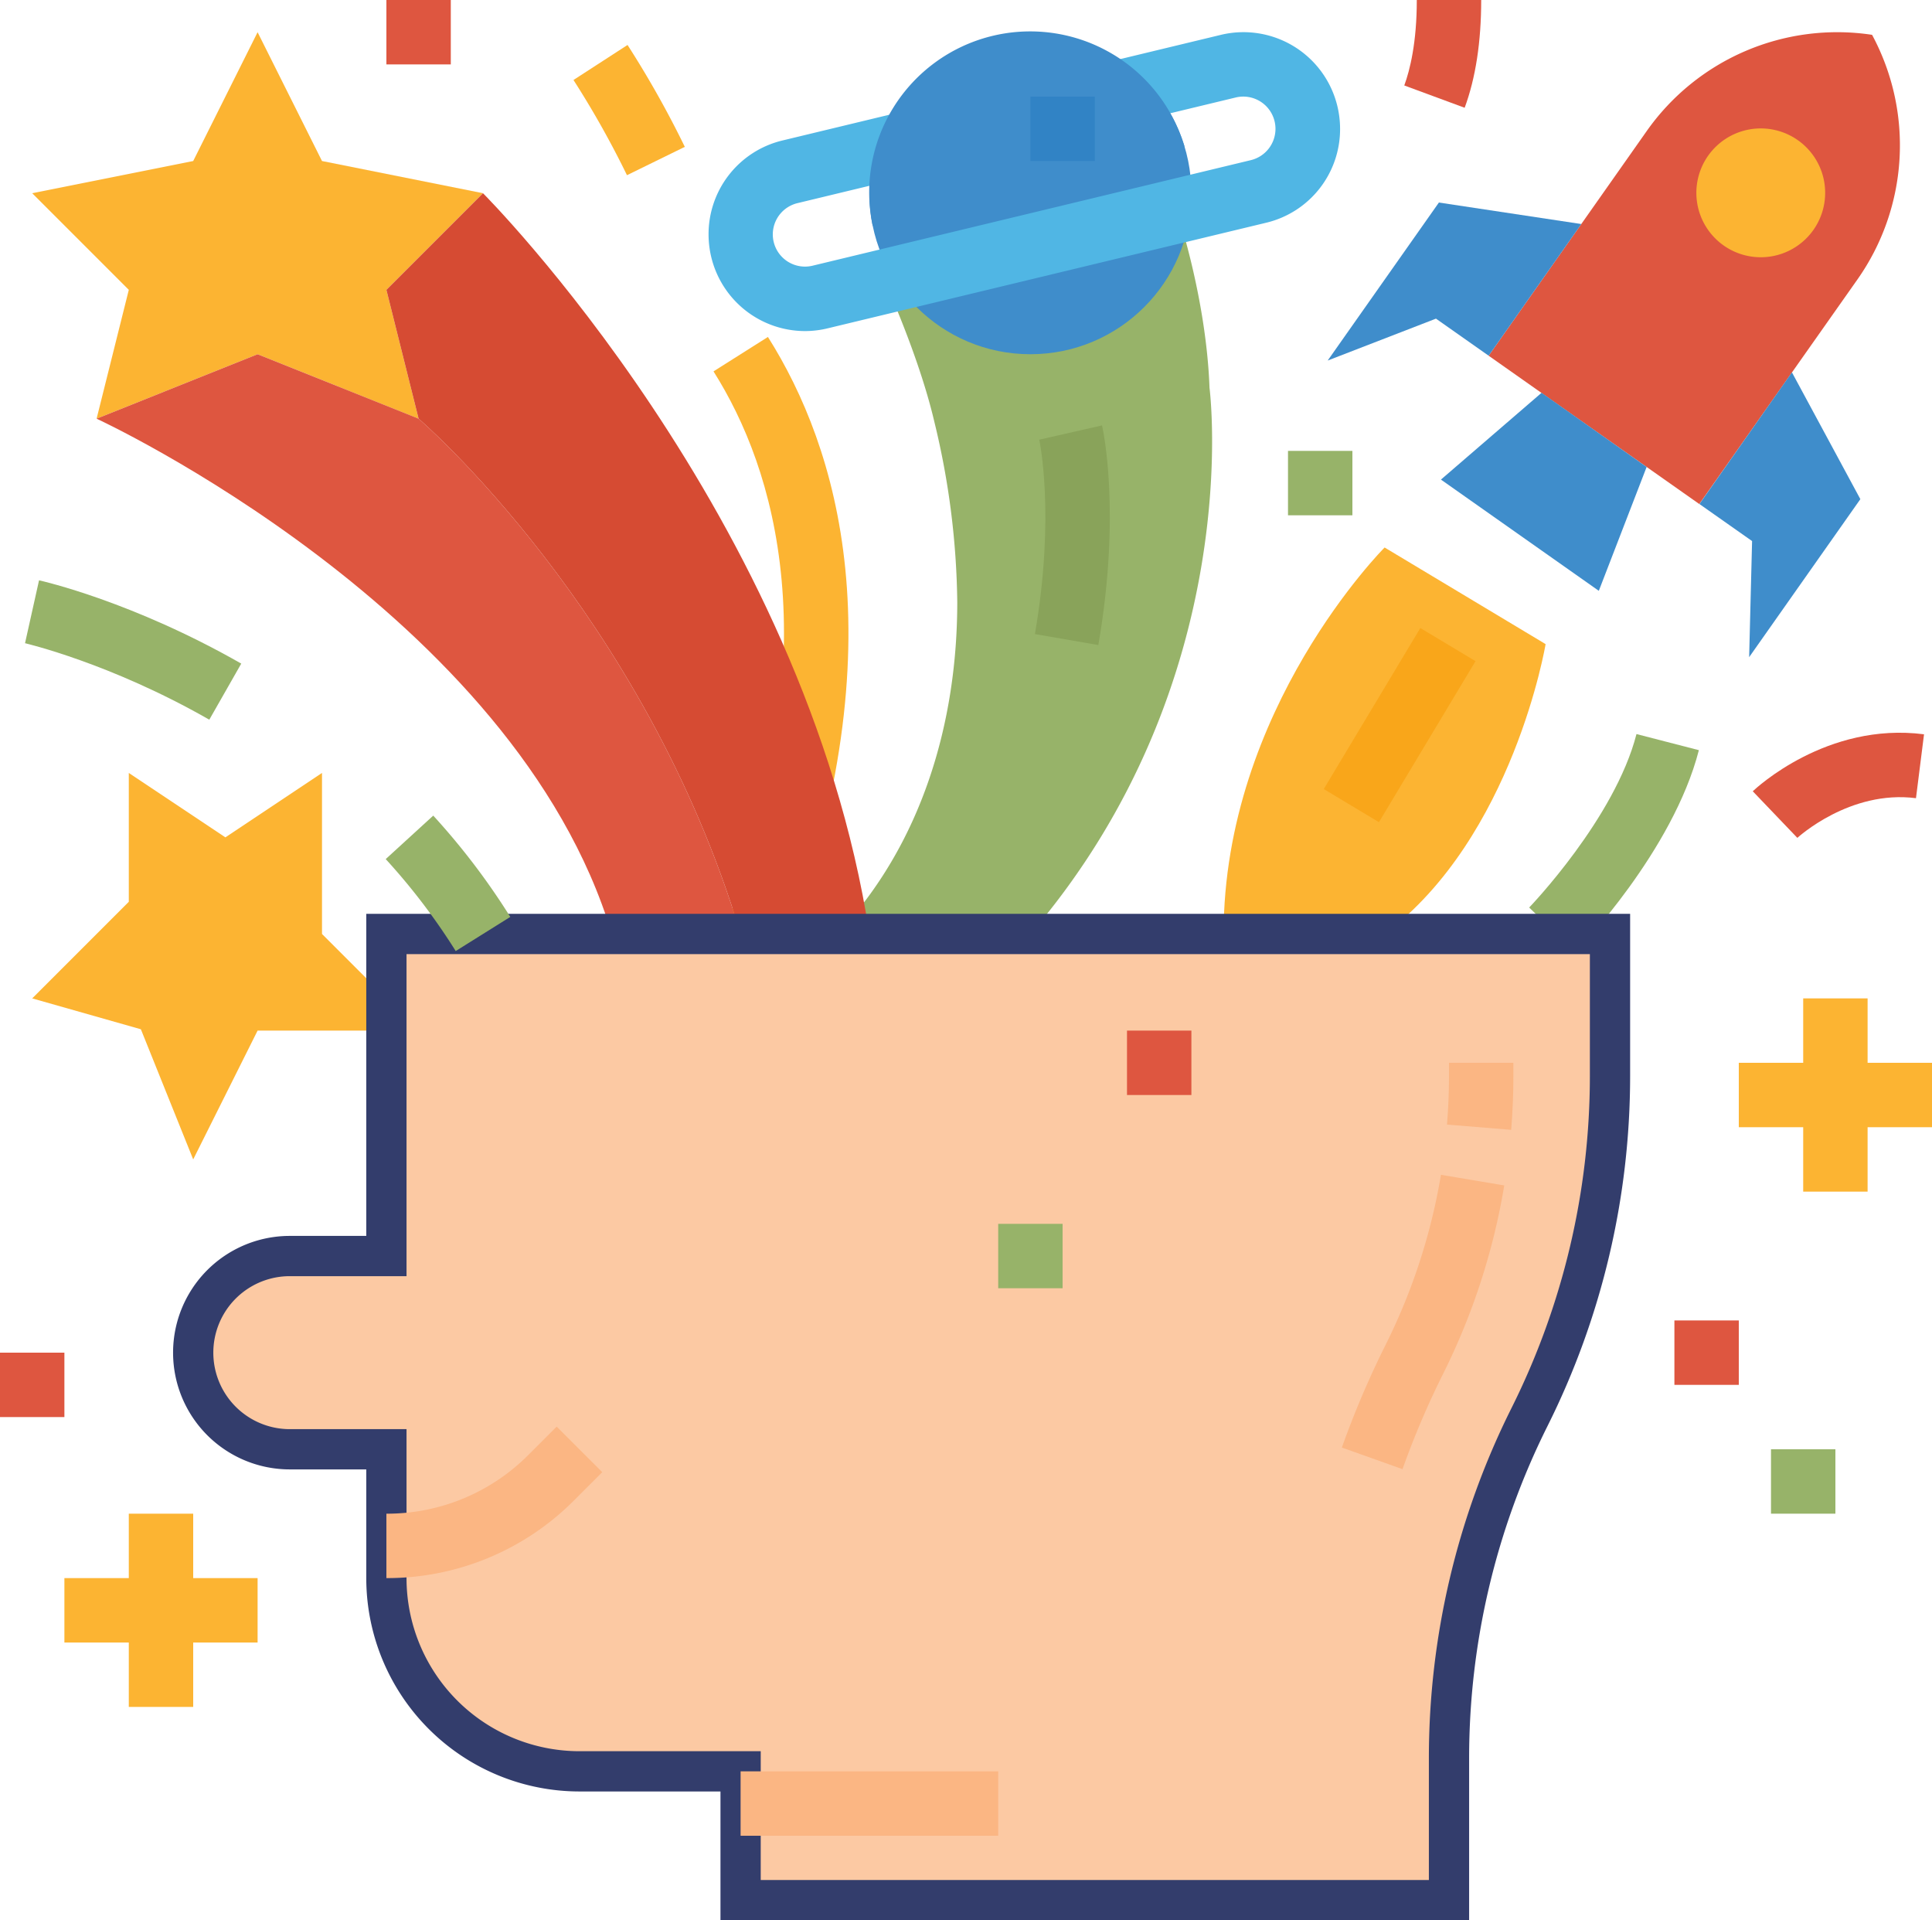
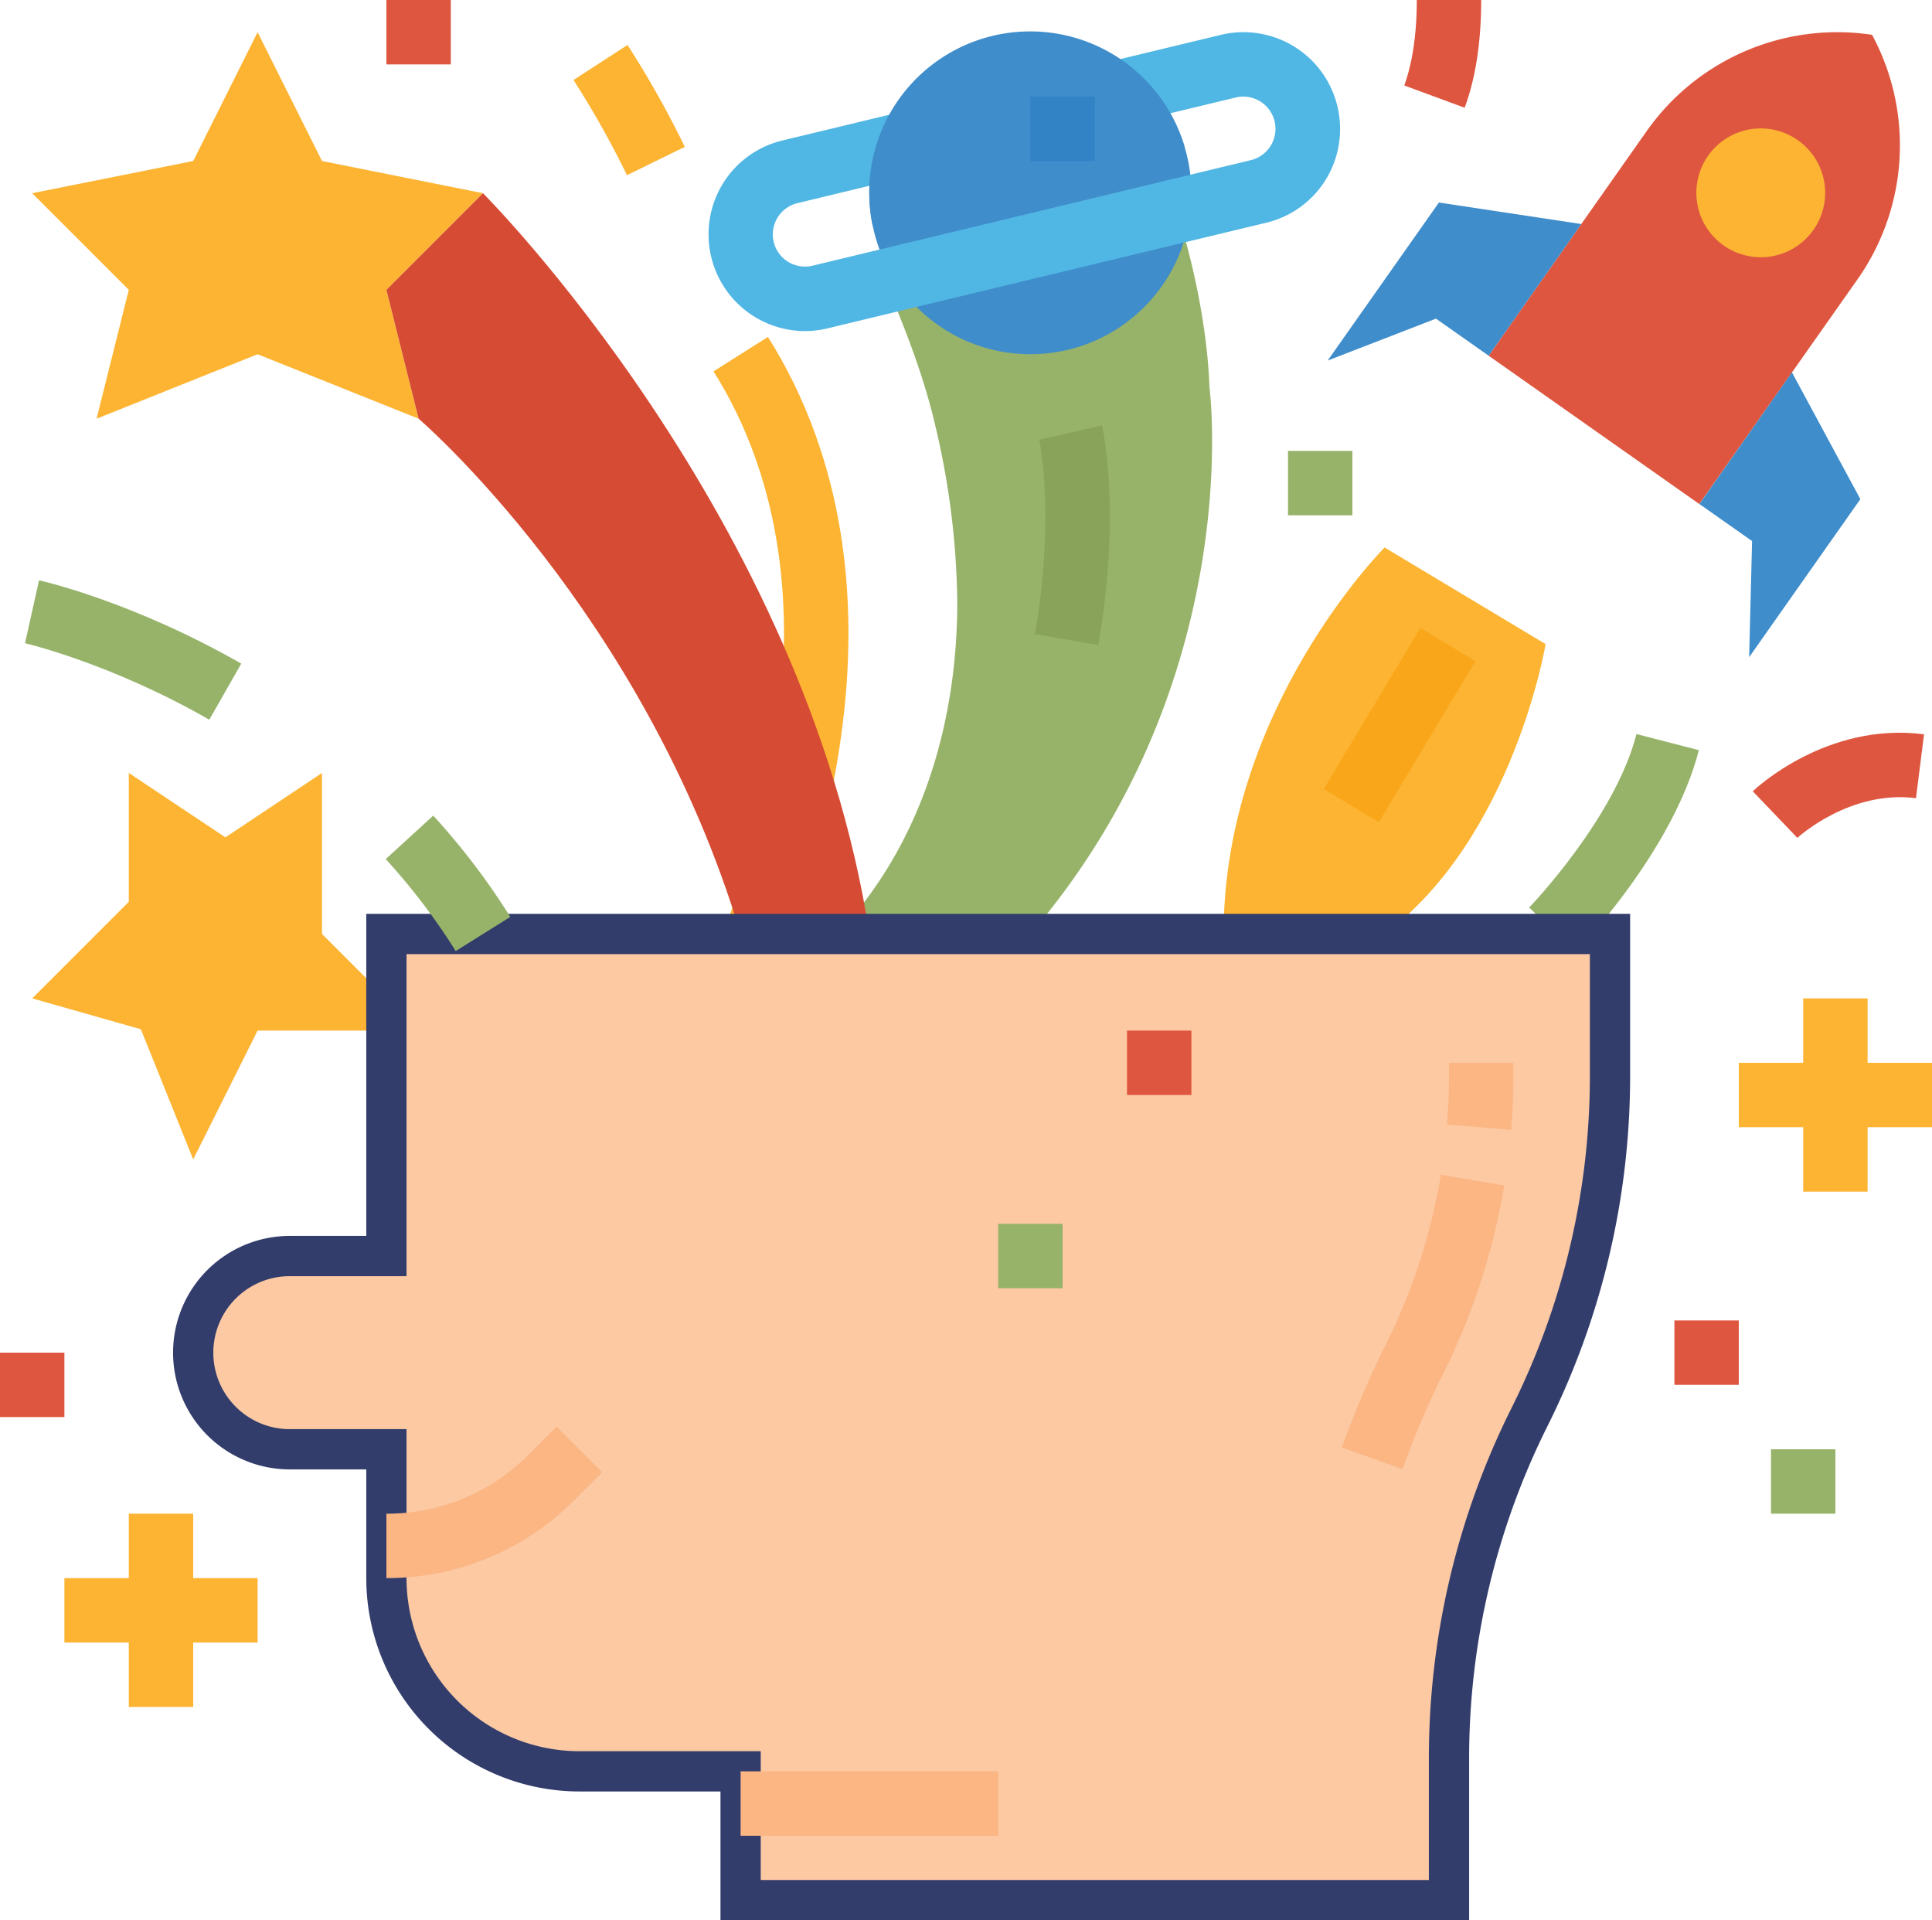
<svg xmlns="http://www.w3.org/2000/svg" viewBox="0 0 480 477">
  <defs>
    <style>.cls-1{fill:#97b369;}.cls-2{fill:#89a35a;}.cls-3{fill:#fcb432;}.cls-4{fill:#de5640;}.cls-5{fill:#d64b33;}.cls-6{fill:#3f8dcb;}.cls-7{fill:#f9a61a;}.cls-8{fill:#50b6e4;}.cls-9{fill:#3183c5;}.cls-10{fill:#fcc9a3;stroke:#333d6c;stroke-miterlimit:10;stroke-width:10px;}.cls-11{fill:#fbb683;}</style>
  </defs>
  <g id="Layer_2" data-name="Layer 2">
    <g id="Layer_1-2" data-name="Layer 1">
      <path class="cls-1" d="M300.5,96.33S310,168.94,256,232H208c20.95-22.21,29.83-52.35,29.83-82.41a197.09,197.09,0,0,0-5.68-44.76C227.67,85.67,217,63.67,217,63.67l75.33-11.34S299.67,73.67,300.5,96.33Z" />
      <path class="cls-2" d="M272.88,160.23l-15.76-2.73c5.11-29.56,1.12-48.09,1.08-48.28l15.6-3.55C274,106.54,278.59,127.23,272.88,160.23Z" />
      <path class="cls-3" d="M195.62,234.75l-15-5.5c25.21-68.92,12.09-112.53-3.35-137l13.52-8.55c17.36,27.5,32.3,76,4.86,151Z" />
      <path class="cls-3" d="M155.77,43.52a230.43,230.43,0,0,0-13.29-23.65l13.43-8.7a245.42,245.42,0,0,1,14.23,25.31Z" />
      <path class="cls-3" d="M48,40,64,8,80,40l40,8L96,72l8,32L64,88,24,104l8-32L8,48Z" />
-       <path class="cls-4" d="M184,232c-24-80-80-128-80-128L64,88,24,104s104,48,128,128Z" />
      <path class="cls-5" d="M216,232C200,128,120,48,120,48L96,72l8,32s56,48,80,128Z" />
      <path class="cls-4" d="M422.18,125.2,369.85,88.36l39.26-55.79a57.89,57.89,0,0,1,56-23.92,57.88,57.88,0,0,1-3.63,60.76Z" />
      <path class="cls-3" d="M446.67,34.82a16,16,0,1,0,3.87,22.29,16,16,0,0,0-3.87-22.29Z" />
      <path class="cls-6" d="M392.87,55.65l-35.38-5.34L329.86,89.56l26.9-10.41,13.09,9.21Z" />
      <path class="cls-6" d="M445.2,92.49l17,31.5-27.63,39.25.73-28.84-13.08-9.2Z" />
-       <path class="cls-6" d="M397.22,146.76,358,119.13l25-21.56L409.1,116Z" />
      <path class="cls-3" d="M344,136s-40,40-40,96h40c32-24,40-72,40-72Z" />
      <path class="cls-7" d="M328.88,196l24-40,13.71,8.23-24,40Z" />
      <circle class="cls-6" cx="256" cy="47.99" r="40" />
      <path class="cls-8" d="M200,82.24a24,24,0,0,1-23.29-18.38,24.37,24.37,0,0,1-.67-5.64A23.93,23.93,0,0,1,194.38,34.9L303.27,8.67a24,24,0,0,1,29,17.71,24.34,24.34,0,0,1,.67,5.63,23.91,23.91,0,0,1-18.37,23.32L205.62,81.56a24,24,0,0,1-5.67.68Zm19.28-36.88-21.11,5.09A8,8,0,0,0,192,58.22a8.12,8.12,0,0,0,.23,1.91A8,8,0,0,0,201.88,66L310.77,39.78A8,8,0,0,0,316.89,32a8.1,8.1,0,0,0-.23-1.9A8,8,0,0,0,307,24.22L219.24,45.36Z" />
      <path class="cls-6" d="M216.81,56.06a40,40,0,0,1,77.47-19.69" />
      <path class="cls-9" d="M256,24h16V40H256Z" />
      <path class="cls-3" d="M32,224V192l24,16,24-16v40l24,24H64L48,288,35,255.67,8,248Z" />
      <path class="cls-1" d="M52,178.77c-24.75-14.14-45.57-18.92-45.78-19l3.48-15.62c.94.21,23.26,5.28,50.24,20.69Z" />
      <path class="cls-4" d="M363.89,26.77l-15-5.54C350.3,17.38,352,10.57,352,0h16C368,10.38,366.62,19.39,363.89,26.77Z" />
      <path class="cls-1" d="M391.4,236.57l-11.48-11.14c.22-.22,21.28-22.14,26.66-43.09l15.5,4C415.63,211.43,392.39,235.56,391.4,236.57Z" />
      <path class="cls-4" d="M446.53,208.11l-11.06-11.56c.74-.7,18.38-17.27,42.55-14.15l-2,15.87c-16.41-2.12-29.32,9.72-29.45,9.84Z" />
      <path class="cls-4" d="M96,0h16V16H96Z" />
      <path class="cls-1" d="M320,112h16v16H320Z" />
      <path class="cls-10" d="M96,232v80H72a24,24,0,0,0,0,48H96v32a48,48,0,0,0,48,48h40v32H360V436.72A189.46,189.46,0,0,1,380,352a189.46,189.46,0,0,0,20-84.72V232Z" />
      <path class="cls-11" d="M344.22,334.11a230.79,230.79,0,0,0-10.84,25.46l15.07,5.37a213.42,213.42,0,0,1,10.08-23.67,165.43,165.43,0,0,0,15.2-46.81L358,291.82A149.36,149.36,0,0,1,344.22,334.11Z" />
      <path class="cls-11" d="M360,264v3.28c0,4-.17,8.06-.5,12.07l15.95,1.3c.36-4.43.55-8.93.55-13.37V264Z" />
      <path class="cls-11" d="M131.31,361.37A49.57,49.57,0,0,1,96,376v16a65.53,65.53,0,0,0,46.63-19.31l7-7-11.32-11.32Z" />
      <path class="cls-11" d="M184,440h64v16H184Z" />
      <path class="cls-1" d="M113.22,236.24A158,158,0,0,0,95.83,213.4l11.81-10.8a173.86,173.86,0,0,1,19.14,25.16Z" />
      <path class="cls-3" d="M480,264H464V248H448v16H432v16h16v16h16V280h16Z" />
      <path class="cls-3" d="M64,392H48V376H32v16H16v16H32v16H48V408H64Z" />
      <path class="cls-4" d="M416,328h16v16H416Z" />
      <path class="cls-1" d="M440,360h16v16H440Z" />
      <path class="cls-4" d="M0,336H16v16H0Z" />
      <path class="cls-4" d="M280,256h16v16H280Z" />
      <path class="cls-1" d="M248,304h16v16H248Z" />
    </g>
  </g>
</svg>